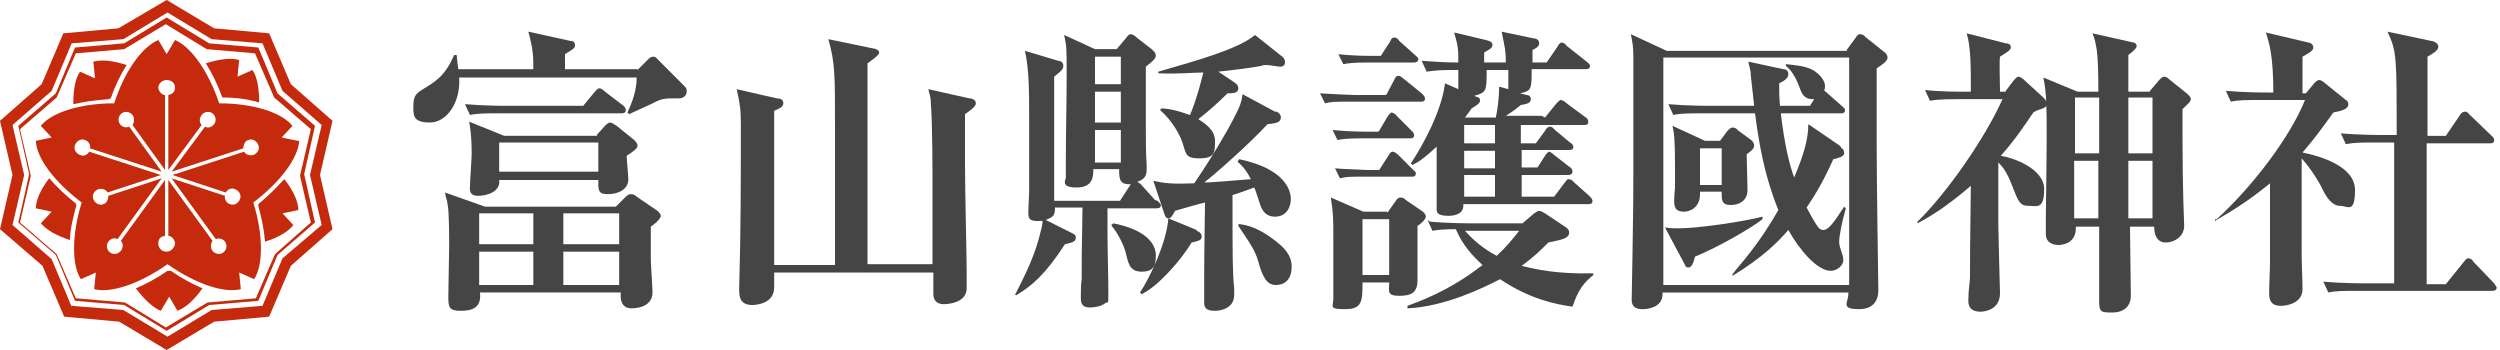
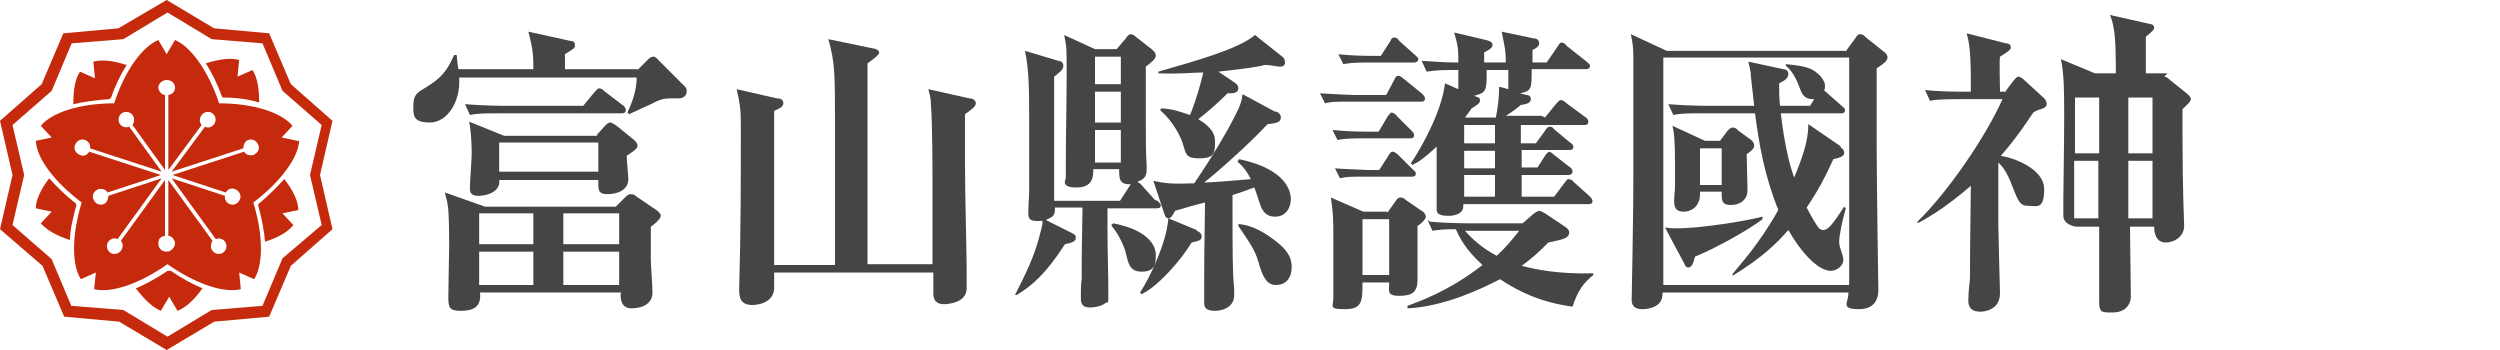
<svg xmlns="http://www.w3.org/2000/svg" id="a" version="1.1" viewBox="0 0 300 42">
  <defs>
    <style>
      .st0 {
        fill: #454545;
      }

      .st1 {
        fill: #c52a0c;
      }
    </style>
  </defs>
  <path class="st0" d="M76.5,8.4l1.2-1.2c.2-.2.4-.4.7-.4s.4.2.6.4l3.2,3.2c.2.2.2.4.2.6,0,.6-.6.8-.8.8-1.8,0-2,0-2.9.4-.3.2-2.4,1.1-3.2,1.5l-.2-.2c.6-1.3,1.1-2.7,1.1-4.2h-21.3c.2,3-1.5,5.4-3.5,5.4s-2-.8-2-1.9.2-1.5,1-2c1.8-1.1,2.8-1.7,3.9-4.2h.3c.1.9.1,1.1.2,1.7h9c0-1.5,0-2.3-.6-4.5l5,1.1c.3,0,.6.1.6.5s-.1.4-1.2,1.1c0,.5,0,.9,0,1.8h8.7,0ZM57.6,35.1c.2,1.8-.9,2.2-2.3,2.2s-1.5-.4-1.5-1.7.1-5.1.1-6,0-4.5-.2-5.1c0-.4-.2-.7-.3-1.4l4.8,1.7h15.7l1.1-1.1c.2-.2.4-.4.7-.4s.5.1.7.3l2.5,1.7c.2.2.4.4.4.6,0,.4-.9,1.1-1.2,1.3,0,1,0,2.6,0,4,0,.6.2,3.1.2,3.9,0,1.4-1.3,1.9-2.5,1.9s-1.4-1-1.3-1.9h-16.7,0ZM69.9,12.8l1.4-1.7c.2-.2.4-.5.6-.5s.4.1.7.4l2.1,1.6c.2.1.4.4.4.6,0,.4-.4.4-.5.4h-14.3c-2.2,0-3,0-3.9.2l-.6-1.3c2.3.2,4.8.2,5.2.2h9.1,0ZM71.6,16.2l1-1.1c.2-.2.4-.4.6-.4s.5.2.8.4l2.1,1.7c.2.2.4.4.4.7s-.4.6-1.3,1.2c0,.4.2,2.4.2,2.8,0,1.3-1.3,1.8-2.5,1.8s-1.1-.6-1.1-1.7h-11.9c.2,1.3-1.3,1.9-2.5,1.9s-1-.8-1-1.3.2-3.1.2-3.7c0-2.3-.2-3.3-.3-3.9l4.2,1.7h11.2,0ZM64,29.3v-3.7h-6.5v3.7h6.5ZM64,34.2v-4h-6.5v4h6.5ZM59.9,17.1v3.5h11.9v-3.5h-11.9ZM74.3,29.3v-3.7h-6.7v3.7h6.7ZM74.3,34.2v-4h-6.7v4h6.7Z" />
  <path class="st0" d="M100.2,31.8V15.2c0-6.3,0-7.7-.8-10.5l5.3,1.1c.3,0,.8.2.8.5s-.7.8-1.4,1.3c0,3.8,0,20.7,0,24.1h7.8c0-5.8,0-6.2,0-8.7s0-8.2-.2-10.6c0-.8-.2-1.2-.3-1.7l4.9,1.1c.4,0,.8.2.8.6s-.6.8-1.3,1.3c0,1.2,0,2.7,0,6s.2,10.9.2,12.8,0,1.6,0,2.1c0,1.8-2.4,1.9-2.7,1.9-.5,0-1.3-.1-1.3-1.3,0-.4,0-1,0-2.5h-19.1c0,.6,0,1.4,0,1.8,0,2-2.3,2.1-2.6,2.1-1.6,0-1.6-1.1-1.6-2,.2-6.6.2-13.1.2-19.7,0-1.7-.1-2.5-.5-4.2l4.8,1.1c.4,0,.8.1.8.6s-.7.7-1.1.9c0,2.1,0,4,0,6.7,0,6.7,0,7.5,0,11.8h7.4,0Z" />
  <path class="st0" d="M138.9,24.1c.2.2.4.4.4.5,0,.4-.3.4-.6.4h-5.8c0,.4,0,2,0,2.9,0,2,.1,5.1.1,7s0,1.2-.4,1.5c-.5.4-1.4.5-1.8.5-1.1,0-1.1-.7-1.1-1.2s0-1.6.1-2.2c0-1.8,0-3.4.1-8.6h-3.3c0,1-.2,1.1-1.1,1.5l3,1.5c.4.2.6.3.6.6,0,.5-.4.6-1.3.8-2.4,3.7-4,5-5.8,6.1h-.2c1.3-2.6,2.4-4.7,3.1-7.7.2-.7.2-.9.2-1.2-1.4.1-1.7-.1-1.7-.9s.1-2.3.1-2.6c0-2.5,0-5.3,0-8.6s0-6-.5-8.3l4,1.2c.3,0,.6.2.6.6,0,.5-.5.8-1.1,1.3,0,4.1,0,10.8,0,14.9h7.9l1.3-2h0c-1.4.1-1.4-.7-1.4-1.8h-3.1c0,.8,0,2.2-2,2.2s-1.3-.9-1.3-1.2,0-1.6,0-1.9c0-3.4.1-7,.1-10.4s0-3.3-.3-4.8l3.7,1.7h2.6l1.1-1.3c.2-.3.4-.5.6-.5s.5.2.7.4l1.8,1.4c.2.2.5.4.5.8s-.7.9-1.2,1.3v6.9c0,1.4,0,3.6.1,4.9v.6c0,.9-.5,1.2-1.1,1.4.2.2.2.2.3.2l1.8,2h0ZM131.4,6.8v3.3h3.1v-3.3h-3.1ZM131.4,11v3.7h3.1v-3.7h-3.1ZM131.4,15.6v3.9h3.1v-3.9h-3.1ZM133.6,26.8c4.1.8,5.1,2.6,5.1,3.8s-.2,2-1.7,2-1.6-1.1-1.9-2.2c0-.2-.6-2-1.7-3.3v-.2c.1,0,.1,0,.1,0ZM143.6,27.7c.6.2.6.6.6.7,0,.4-.3.5-1.2.7-.5.8-1.3,2-2.8,3.6-1.6,1.7-2.6,2.3-3.2,2.6l-.2-.2c1.2-1.8,3.2-6,3.4-8.9l3.4,1.4h0ZM153.2,13.4c.2.1.5.3.5.7,0,.6-.6.7-1.6.8-2.2,2.4-6.3,6-7.6,7,.8,0,3.2-.2,5.6-.4-.4-.8-.8-1.4-1.6-2.1l.2-.3c5.7,1.2,6.2,3.9,6.2,4.8s-.5,2.1-1.9,2.1-1.7-1.2-1.9-1.8c-.1-.3-.5-1.6-.6-1.7-1.1.4-1.6.6-2.6.9,0,7.5,0,9.3.2,11.2v.8c0,1.7-1.8,1.9-2.3,1.9-1.2,0-1.3-.5-1.3-1s0-2.1,0-2.5c0-1.4,0-3.8.1-9.5-.5.1-3.3.9-3.6,1-.3.6-.5.9-.8.9s-.4-.3-.5-.6l-1.3-3.9c1.4.3,2.2.4,4.9.3,2.2-3.2,4.1-6.5,4.7-7.7.9-1.7,1-2.2,1.1-3l3.9,2.1h0ZM153.9,6.8c.2.2.3.4.3.7,0,.5-.5.5-.6.5-.2,0-1.3-.2-1.6-.2s-.4,0-.6.1c-1.6.3-3.4.5-5.2.7l1.8,1.2c.3.2.6.4.6.8,0,.6-.7.6-1.3.6-1,1-2.1,2-3.5,3.1.6.4,2,1.2,2,2.6s0,2.1-1.9,2.1-1.5-.7-2.2-2.4c-.2-.4-.9-2-2.5-3.4l.2-.2c1.4.1,2.2.4,3.4.8.8-1.9,1.3-3.9,1.6-5.1-1.3,0-2.8.2-5.4.1v-.2c4.5-1.3,9.6-2.7,11.6-4.4l3.4,2.7h0ZM148.8,26.9c1.6.2,3,1,4.5,2.2.6.5,1.7,1.4,1.7,2.9s-.8,2.2-1.9,2.2-1.6-1-2.1-2.8c-.4-1.4-1-2.2-2.4-4.3v-.2c.1,0,.2,0,.2,0Z" />
  <path class="st0" d="M166.4,11.3l.9-1.7c.1-.2.2-.5.5-.5s.4.2.7.4l2.1,1.7c.2.2.4.4.4.6,0,.4-.3.4-.5.4h-8.6c-1.6,0-2.2,0-2.9.2l-.6-1.2c1.8.1,3.6.2,4.2.2h3.7,0ZM166.5,25.5l1-1.4c.1-.2.3-.4.6-.4s.5.2.6.3l1.9,1.3c.2.1.5.4.5.7s-.6.9-1,1.1c0,1.1,0,5,0,6.5s-.7,1.9-2.2,1.9-1.2-.6-1.2-1.4v-.2h-3.2v.2c0,2.1-.1,3-2.1,3s-1.4-.3-1.4-1.3,0-.9,0-1.7,0-2.9,0-5.4,0-3-.3-5l3.9,1.7h2.8ZM165.5,15.7l1-1.7c.2-.3.4-.5.5-.5s.5.2.6.4l1.7,1.7c.2.2.4.4.4.6,0,.4-.3.4-.5.4h-5.8c-1.7,0-2.4.1-2.9.2l-.6-1.2c1.9.2,3.9.2,3.9.2h1.6ZM165.5,20.4l1.1-1.7c.1-.2.3-.5.5-.5s.5.2.7.4l1.7,1.7c.2.2.4.3.4.5,0,.4-.3.4-.5.4h-5.7c-1.6,0-2.2,0-2.9.2l-.6-1.2c1.1.1,2.1.1,3.9.2h1.4ZM160.5,6.5c1.9.2,3.5.2,3.9.2h1.3l1.1-1.7c.1-.2.2-.5.5-.5s.5.2.6.4l1.9,1.7c.2.2.4.3.4.5,0,.3-.3.4-.5.4h-5.6c-1.7,0-2.4.1-2.9.2l-.6-1.2h0ZM163.5,26.3v6.7h3.2v-6.7s-3.2,0-3.2,0ZM171.6,26.6c2.2.2,4.8.2,5.2.2h5.9l1.4-1.2c.2-.1.4-.3.6-.3s.5.2.7.3l2.4,1.6c.3.2.5.4.5.7,0,.8-1.2.9-2.5,1.2-1,1-1.7,1.7-3.2,2.8,1.6.4,4.1,1,8.6.9v.2c-1.1.9-1.8,1.7-2.5,3.8-2.1-.3-5.1-.9-8.7-3.3-1.9,1-6.6,3.3-11.1,3.5v-.3c1.3-.5,4.9-1.7,9-4.9-1.2-1.1-2.4-2.4-3.2-4.3-1.6,0-2.3.1-2.8.2l-.6-1.3h0ZM185.4,14.1l1.3-1.6c.2-.2.4-.5.6-.5s.5.2.7.4l2.3,1.7c.1,0,.3.3.3.5,0,.4-.3.4-.5.4h-7.6v2.2h1.8l1.1-1.5c.1-.2.3-.5.6-.5s.4.2.6.4l1.8,1.5c.2.1.4.3.4.5,0,.4-.3.4-.5.4h-5.7v2.1h1.9l.9-1.4c.1-.2.4-.5.5-.5s.4.2.6.4l1.8,1.4c.2.1.4.3.4.6s-.3.4-.5.4h-5.6v2.6h3.9l1.2-1.6c.2-.2.3-.5.5-.5s.5.1.6.3l1.9,1.7c.2.2.4.4.4.6,0,.4-.3.4-.6.4h-14.9v.2c0,.9-.9,1.2-1.8,1.2-1.3,0-1.4-.4-1.4-.8v-2.7c0-1.9,0-4.1,0-4.8-1.4,1.3-2.1,1.8-2.9,2.2l-.2-.2c1.3-1.9,3.7-6.2,4.1-9.6l1.6.7c0-.8,0-.9,0-2.3-1.7,0-2.5,0-3.8.2l-.6-1.3c1.7.1,2.6.2,4.4.2,0-1.5,0-1.9-.5-3.6l3.8.9c.4.1.8.2.8.6s-.5.6-1,.9v1.2h2.6c0-1.4-.1-1.7-.5-3.7l3.8.8c.4,0,.7.2.7.6s-.4.6-.8.8v1.5h1.7l1.3-1.9c.1-.2.3-.5.5-.5s.5.2.6.4l2.4,1.9c.2.2.4.3.4.5,0,.4-.3.4-.6.4h-6.4c0,2.4,0,2.6-1.4,2.9l.8.2c.3,0,.5.2.5.5,0,.5-.6.6-1.2.7-.5.4-.7.6-1.8,1.3h4.3ZM179.5,14.1c.2-.9.4-2.4.4-3.7l1.1.3c0-.6,0-1.6,0-2.3h-2.6c0,2.5,0,2.7-1.5,3.1l.5.2c.1,0,.2.1.2.4s-.5.6-1,.9c-.3.4-.4.6-.8,1.1h3.8ZM175.7,15v2.2h3.7v-2.2s-3.7,0-3.7,0ZM175.7,18.1v2.1h3.7v-2.1h-3.7ZM175.7,21v2.6h3.7v-2.6h-3.7ZM175.8,27.7c1.5,1.7,2.9,2.5,3.8,3,1.2-1.1,1.9-2,2.7-3h-6.5,0Z" />
  <path class="st0" d="M221.6,6l1.1-1.5s.2-.4.5-.4.6.2.6.3l2.5,2c.2.3.2.4.2.5,0,.4-.4.7-1.3,1.3,0,.8,0,4.6,0,9.2s.2,17,.2,17.4,0,2.3-2.3,2.3-1.3-.8-1.3-1.8v-.2h-22.3v.2c0,1.7-2,1.8-2.4,1.8-.8,0-1.3-.3-1.3-1.1s.1-4.6.1-5.6c0-1.5.1-4.6.1-9.3s0-13.1,0-14.3-.1-1.7-.3-2.7l4.3,2h21.6,0ZM199.6,6.9v27.3h22.3V6.9h-22.3,0ZM211.5,26.3c-1.4,1.1-5.2,3.3-8.1,4.5-.2.8-.4,1.3-.8,1.3s-.4-.4-.5-.5l-2.3-4.3c.7.1.9.1,1.6.1,2.4,0,7.8-.8,10.1-1.4v.3ZM221,17.8c.1,0,.3.2.3.6s-.8.6-1.3.7c-1.4,3.1-2.4,4.6-3.2,5.8.2.4,1.1,2.1,1.5,2.5.1.1.3.2.5.2.6,0,1.2-.8,2.5-2.8l.2.2c-.5,1.7-.8,3.4-.8,4,0,.8.5,1.5.5,2.2s-.8,1.3-1.5,1.3c-1.6,0-3.7-2.4-5.1-4.9-1.3,1.5-3.1,3.3-6.7,5.5v-.2c.9-1.2,3-3.3,5.5-7.7-1.7-4.2-2.3-7.9-2.8-11.6h-5.9c-2.2,0-3,0-3.9.2l-.6-1.3c2.2.2,4.8.2,5.1.2h5.2c-.1-1-.3-2.6-.4-3.6,0-.7-.2-1.1-.3-1.7l4.2.9c.2,0,.6.1.6.6s-.5.8-1.1,1.1c0,1.2,0,1.6.1,2.7h3.6l.5-.8c-.5,0-1.2,0-1.6-1-.4-1.1-.9-2.3-1.8-3v-.2c2.1.2,3,.4,3.8,1.1.6.5.9,1.1.9,1.5s-.1.6-.1.6c.1,0,.3.2.4.3l1.7,1.5c.2.2.4.3.4.5,0,.4-.3.4-.5.4h-7.2c.4,3.5,1,6.1,1.6,7.7,1-2.4,1.7-4.4,1.7-6.4l3.8,2.6h0ZM206.4,16.9l.9-1.2c.2-.2.4-.4.6-.4s.5.1.6.3l1.5,1.1c.2.1.5.4.5.8s-.6.8-.9,1c0,.7.1,3.7.1,4.3,0,1.2-.9,1.8-2,1.8s-1.1-.6-1.1-1.4v-.2h-2.6v.3c0,1.6-1.2,2.1-1.9,2.1s-1.2-.2-1.2-1.2.1-1.3.1-1.8,0-2.2,0-2.6c0-2.9-.1-3.9-.3-4.7l3.9,1.8h1.7,0ZM204,17.8v4.4h2.6v-4.4h-2.6Z" />
-   <path class="st0" d="M240.7,10.9l.9-1.2c.2-.2.4-.5.6-.5s.5.2.7.4l2.3,2.1c.2.2.4.4.4.8,0,.6-.9.5-1.6,1-.9,1.3-1.9,2.9-3.9,5.2,1.4.2,5.2,1.5,5.2,4s-.9,2-1.9,2-1.2-.5-1.9-2.3c-.7-1.9-1.3-2.5-1.7-2.9v7.6c0,1,.2,7.8.2,8.1,0,2-1.9,2.2-2.3,2.2s-1.5,0-1.5-1.3.2-2.4.2-2.8c0-2.4,0-3.3.1-11-2.9,2.5-4.9,3.7-6.4,4.5v-.2c3.5-3.4,8.1-10,10.2-14.7h-5.4c-2,0-2.9.1-3.3.2l-.6-1.3c1.7.2,4,.2,4.4.2h1.1c0-3,0-5.4-.5-7l4.7,1.2c.4,0,.6.2.6.5s-.5.6-1.3,1.1c-.1.6,0,3.1,0,4.2h.7,0ZM258,10.9l1.1-1.3c.2-.2.4-.4.6-.4s.4.1.7.4l2,1.6c.2.2.5.4.5.7s-.4.6-1,1.2c0,1.3,0,1.9,0,3.2,0,6.8.2,10.3.2,10.8,0,1.3-1.2,2-2.2,2s-1.4-.8-1.4-1.9h-2.9c0,1.3.1,7,.1,8.3s-.9,2-2.2,2-1.6,0-1.6-1.3,0-2.4,0-2.9c0-2,0-4.6,0-6.1h-2.8c.1,2-1.6,2.2-2.1,2.2s-1.5-.2-1.5-1.3,0-1.8,0-2.1c0-1.1.1-6.5.1-9.7s0-5.2-.4-7l4.1,1.7h2.5c0-1.4,0-4.4-.3-5.6-.1-.7-.3-1.1-.4-1.4l4.9,1.1c.2,0,.4.2.4.4s-.2.5-1,1.1c0,.3,0,4,0,4.4h2.6,0ZM251.9,18.4c0-3.9,0-5.3,0-6.7h-2.9v6.7h2.9ZM251.8,26.2v-3.2c0-2.9,0-3.2,0-3.7h-2.9v6.9h2.8,0ZM255.4,11.7v6.7s2.9,0,2.9,0v-6.7h-2.9,0ZM255.4,19.3c0,1,0,5.8,0,6.9h2.9v-6.9h-3Z" />
-   <path class="st0" d="M266,26.3c4.2-3.8,8.8-9.8,10.6-14.3h-5c-2.2,0-3,0-3.9.2l-.6-1.3c2.2.2,4.6.2,5,.2h.7c0-4.4-.5-6-.9-7.2l5.1,1.2c.2,0,.6.2.6.6s-.6.7-1.3,1.1c0,.7,0,1.3,0,4.4h.4l1-1.2c.2-.2.4-.4.6-.4s.5.2.6.3l2.6,2.1c.1,0,.3.2.3.5,0,.6-.8.8-1.8,1-1.5,2.1-2.4,3.3-3.7,4.8,2,.4,6.3,1.6,6.3,4.5s-.9,1.9-1.8,1.9-1.6-.9-2.2-2.2c-.2-.4-1-1.9-2.4-3.5,0,8.4,0,10.2,0,11.5s.1,3.1.1,4.2c0,1.7-1.9,2-2.6,2-1.4,0-1.4-1-1.4-1.6,0-1,.1-2.7.1-3.7,0-1.7,0-2.5,0-9.4-2.8,2.3-4.9,3.5-6.6,4.5v-.2q-.1,0-.1,0ZM285.5,17.1c-2.2,0-3,0-4,.2l-.6-1.3c2.2.2,4.8.2,5.2.2h1.5c0-9.6,0-10-1.1-12.4l5.2,1.1c.2,0,.9.2.9.7s-.8.9-1.3,1.2c0,.6,0,.8,0,2.3v7.2h2.2l1.7-2.5c.1-.2.3-.4.6-.4s.4.2.6.4l2.6,2.5c.2.2.3.3.3.5,0,.4-.3.4-.5.4h-7.6v3.8c0,6.5,0,7.2,0,13.1h2.3l2.1-2.6c.2-.2.3-.5.6-.5s.5.2.6.4l2.5,2.6c.1.2.3.4.3.5,0,.4-.4.4-.5.4h-15.8c-2.2,0-3,0-3.9.2l-.6-1.3c2.2.2,4.8.2,5.1.2h3.4v-6.6c0-5.9,0-6.6,0-10.3h-2.2Z" />
+   <path class="st0" d="M240.7,10.9l.9-1.2c.2-.2.4-.5.6-.5s.5.2.7.4l2.3,2.1c.2.2.4.4.4.8,0,.6-.9.5-1.6,1-.9,1.3-1.9,2.9-3.9,5.2,1.4.2,5.2,1.5,5.2,4s-.9,2-1.9,2-1.2-.5-1.9-2.3c-.7-1.9-1.3-2.5-1.7-2.9v7.6c0,1,.2,7.8.2,8.1,0,2-1.9,2.2-2.3,2.2s-1.5,0-1.5-1.3.2-2.4.2-2.8c0-2.4,0-3.3.1-11-2.9,2.5-4.9,3.7-6.4,4.5v-.2c3.5-3.4,8.1-10,10.2-14.7h-5.4c-2,0-2.9.1-3.3.2l-.6-1.3c1.7.2,4,.2,4.4.2h1.1c0-3,0-5.4-.5-7l4.7,1.2c.4,0,.6.2.6.5s-.5.6-1.3,1.1c-.1.6,0,3.1,0,4.2h.7,0ZM258,10.9l1.1-1.3c.2-.2.4-.4.6-.4s.4.1.7.4l2,1.6c.2.2.5.4.5.7s-.4.6-1,1.2c0,1.3,0,1.9,0,3.2,0,6.8.2,10.3.2,10.8,0,1.3-1.2,2-2.2,2s-1.4-.8-1.4-1.9h-2.9c0,1.3.1,7,.1,8.3s-.9,2-2.2,2-1.6,0-1.6-1.3,0-2.4,0-2.9c0-2,0-4.6,0-6.1h-2.8s-1.5-.2-1.5-1.3,0-1.8,0-2.1c0-1.1.1-6.5.1-9.7s0-5.2-.4-7l4.1,1.7h2.5c0-1.4,0-4.4-.3-5.6-.1-.7-.3-1.1-.4-1.4l4.9,1.1c.2,0,.4.2.4.4s-.2.5-1,1.1c0,.3,0,4,0,4.4h2.6,0ZM251.9,18.4c0-3.9,0-5.3,0-6.7h-2.9v6.7h2.9ZM251.8,26.2v-3.2c0-2.9,0-3.2,0-3.7h-2.9v6.9h2.8,0ZM255.4,11.7v6.7s2.9,0,2.9,0v-6.7h-2.9,0ZM255.4,19.3c0,1,0,5.8,0,6.9h2.9v-6.9h-3Z" />
  <path class="st1" d="M20,42l-5.7-3.4-6.6-.6-2.6-6.1L0,27.5l1.5-6.5-1.5-6.5,5-4.4,2.6-6.1,6.6-.6L20,0l5.7,3.4,6.6.6,2.6,6.1,5,4.4-1.5,6.5,1.5,6.5-5,4.4-2.6,6.1-6.6.6s-5.7,3.4-5.7,3.4ZM8.6,36.7l6.2.5,5.3,3.2,5.3-3.2,6.1-.5,2.4-5.7,4.7-4-1.4-6,1.4-6-4.7-4.1-2.4-5.7-6.1-.5-5.3-3.2-5.3,3.2-6.2.5-2.4,5.7L1.5,15l1.4,6-1.4,6,4.7,4.1s2.4,5.7,2.4,5.7Z" />
-   <path class="st1" d="M20,39.7l-5.1-3.1-5.9-.5-2.3-5.5-4.5-3.9,1.3-5.8-1.3-5.8,4.5-3.9,2.3-5.5,5.9-.5,5.1-3.1,5.1,3.1,5.9.5,2.3,5.5,4.5,3.9-1.3,5.8,1.3,5.8-4.5,3.9-2.3,5.5-5.9.5-5.1,3.1ZM9.2,35.8l5.8.5h0s4.9,3,4.9,3l5-3,5.8-.5,2.3-5.3h0s4.3-3.8,4.3-3.8l-1.3-5.6,1.3-5.6-4.4-3.8-2.3-5.3-5.8-.5h0s-4.9-3-4.9-3l-5,3-5.8.5-2.3,5.3-4.4,3.8,1.3,5.6-1.3,5.6,4.4,3.8h0s2.3,5.3,2.3,5.3Z" />
  <path class="st1" d="M9.1,24.6h0c0-.1,0-.2,0-.2-1.2-.9-2.3-2-3.2-3-1,1.3-1.6,2.6-1.6,3.6l1.9.4-1.3,1.4c.7.8,1.9,1.5,3.5,2,0-1.3.4-2.8.8-4.3Z" />
  <path class="st1" d="M13.2,11.8h.1c.5-1.5,1.2-2.9,1.9-4-1.6-.5-2.9-.7-4-.4l.2,2-1.8-.8c-.6.9-.8,2.2-.8,3.9,1.3-.3,2.8-.5,4.3-.6h0Z" />
  <path class="st1" d="M26.7,11.7h0c0,0,.1,0,.1,0,1.5,0,3,.2,4.3.6,0-1.6-.2-3-.8-3.9l-1.8.8.2-2c-1-.3-2.4-.1-4,.4.7,1.1,1.4,2.5,1.9,3.9h0Z" />
  <path class="st1" d="M34.1,21.5c-.9,1-1.9,2-3.1,3h0c0,0,0,.2,0,.2.4,1.5.7,2.9.8,4.3,1.6-.5,2.8-1.2,3.4-2l-1.3-1.4,1.9-.4c0-1-.6-2.3-1.6-3.6Z" />
  <path class="st1" d="M20.1,32.5h0c0,0,0,0,0,0-1.3.9-2.6,1.6-3.8,2.1,1,1.3,2,2.3,3,2.7l1-1.7,1,1.7c1-.4,2-1.3,3-2.7-1.2-.5-2.5-1.2-3.8-2.1h0Z" />
  <path class="st1" d="M35.7,16.9l-1.9-.4,1.3-1.4c-1.3-1.6-4.7-2.7-8.8-2.7-1.3-3.9-3.4-6.8-5.3-7.6l-1,1.7-1-1.7c-1.9.8-4,3.6-5.3,7.6-4.1,0-7.5,1.1-8.8,2.7l1.3,1.4-1.9.4c.1,2.1,2.2,4.9,5.5,7.4-1.2,3.9-1.2,7.5-.1,9.2l1.8-.8-.2,2c2,.5,5.4-.6,8.8-3,3.4,2.4,6.8,3.5,8.8,3l-.2-2,1.8.8c1.1-1.7,1.1-5.3-.1-9.2,3.3-2.5,5.4-5.4,5.5-7.4ZM30.4,18.6c-.4.1-.9,0-1.1-.4l-8.6,2.8,6.4,2.1c.2-.4.7-.6,1.1-.4.5.2.8.7.6,1.2s-.7.8-1.2.6c-.4-.1-.7-.6-.6-1l-6.4-2.1,5.3,7.3c.4-.2.9,0,1.1.3.3.4.2,1-.2,1.3-.4.3-1,.2-1.3-.2-.3-.4-.2-.9,0-1.2l-5.3-7.3v6.7c.4,0,.8.5.8.9s-.4,1-1,1-1-.4-1-1,.3-.8.8-.9v-6.7l-5.3,7.3c.3.3.3.8,0,1.2-.3.4-.9.5-1.3.2-.4-.3-.5-.9-.2-1.3.3-.4.8-.5,1.1-.3l5.3-7.3-6.4,2.1c0,.4-.2.9-.6,1-.5.2-1-.1-1.2-.6s.1-1,.6-1.2c.4-.1.9,0,1.1.4l6.4-2.1-8.6-2.8c-.2.4-.7.6-1.1.4-.5-.2-.8-.7-.6-1.2.2-.5.7-.8,1.2-.6.4.1.7.6.6,1l8.6,2.8-3.9-5.4c-.4.2-.9,0-1.1-.3-.3-.4-.2-1,.2-1.3.4-.3,1-.2,1.3.2.3.4.2.9,0,1.2l3.9,5.4v-9c-.4,0-.8-.5-.8-.9s.4-.9,1-.9,1,.4,1,.9-.3.8-.8.9v9l4-5.4c-.3-.3-.3-.8,0-1.2.3-.4.9-.5,1.3-.2.4.3.5.9.2,1.3-.3.4-.8.5-1.1.3l-4,5.4,8.6-2.8c0-.4.2-.9.6-1,.5-.2,1,.1,1.2.6.2.5-.1,1-.6,1.2Z" />
</svg>